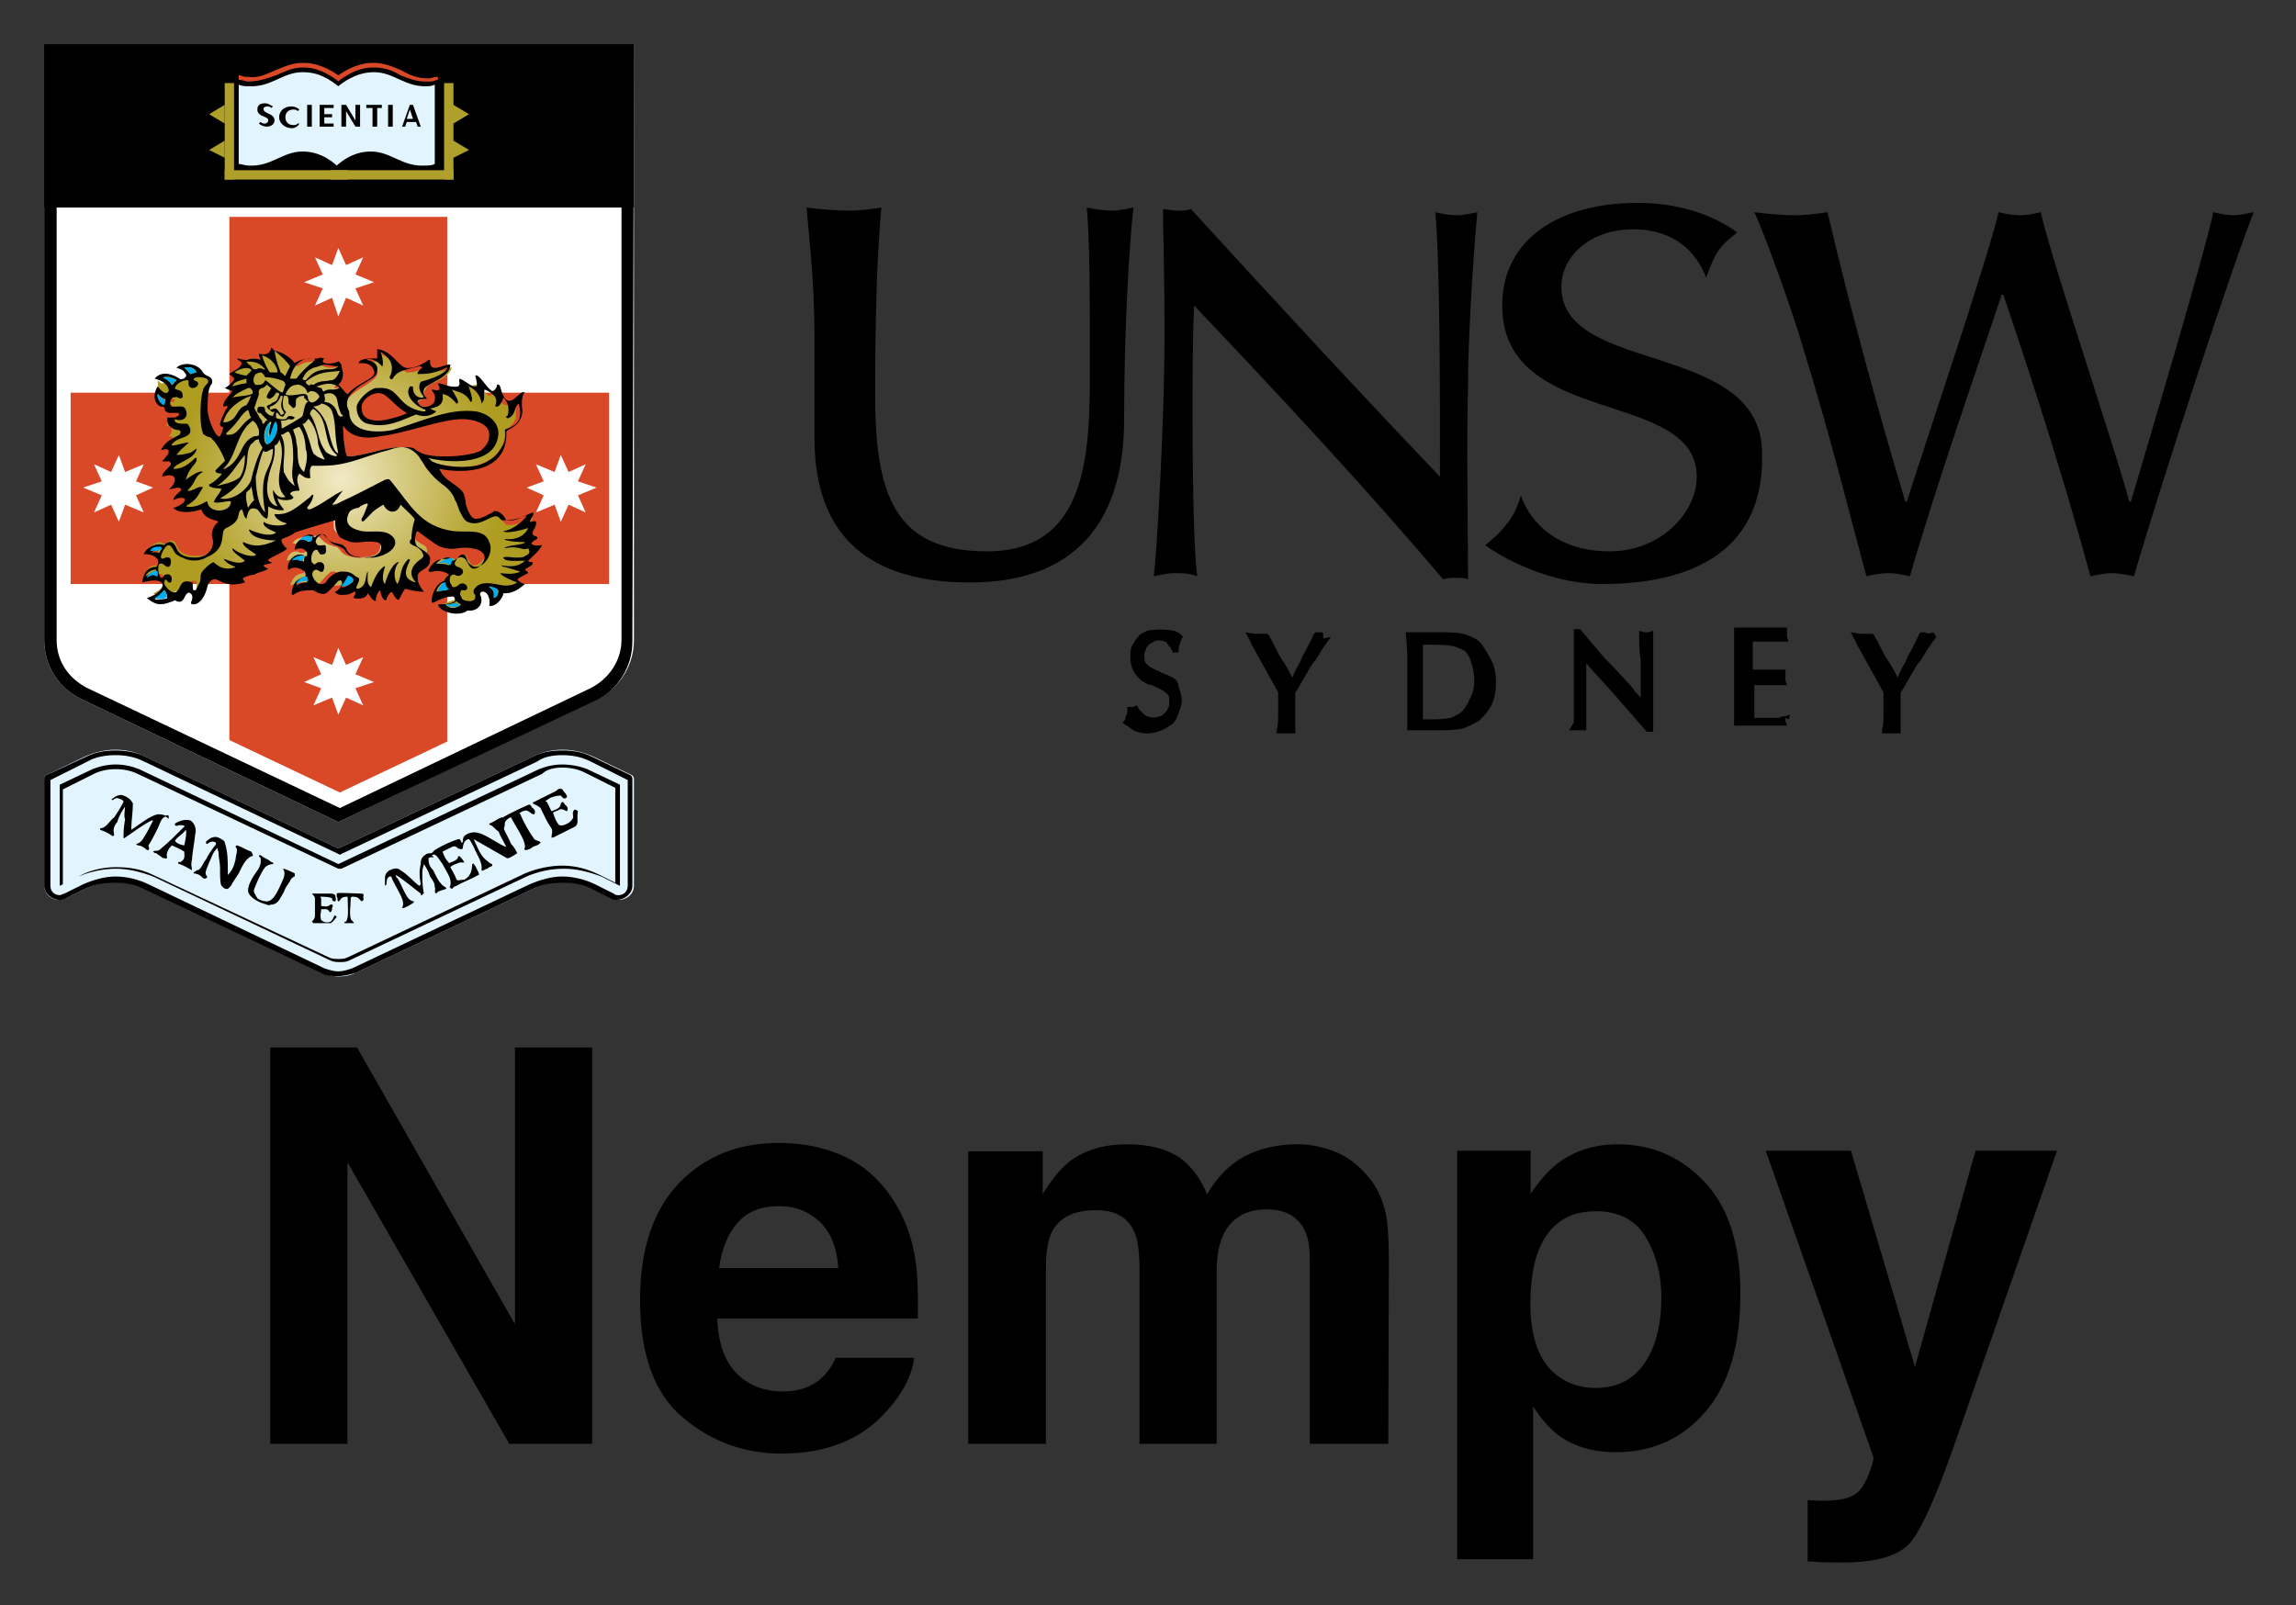
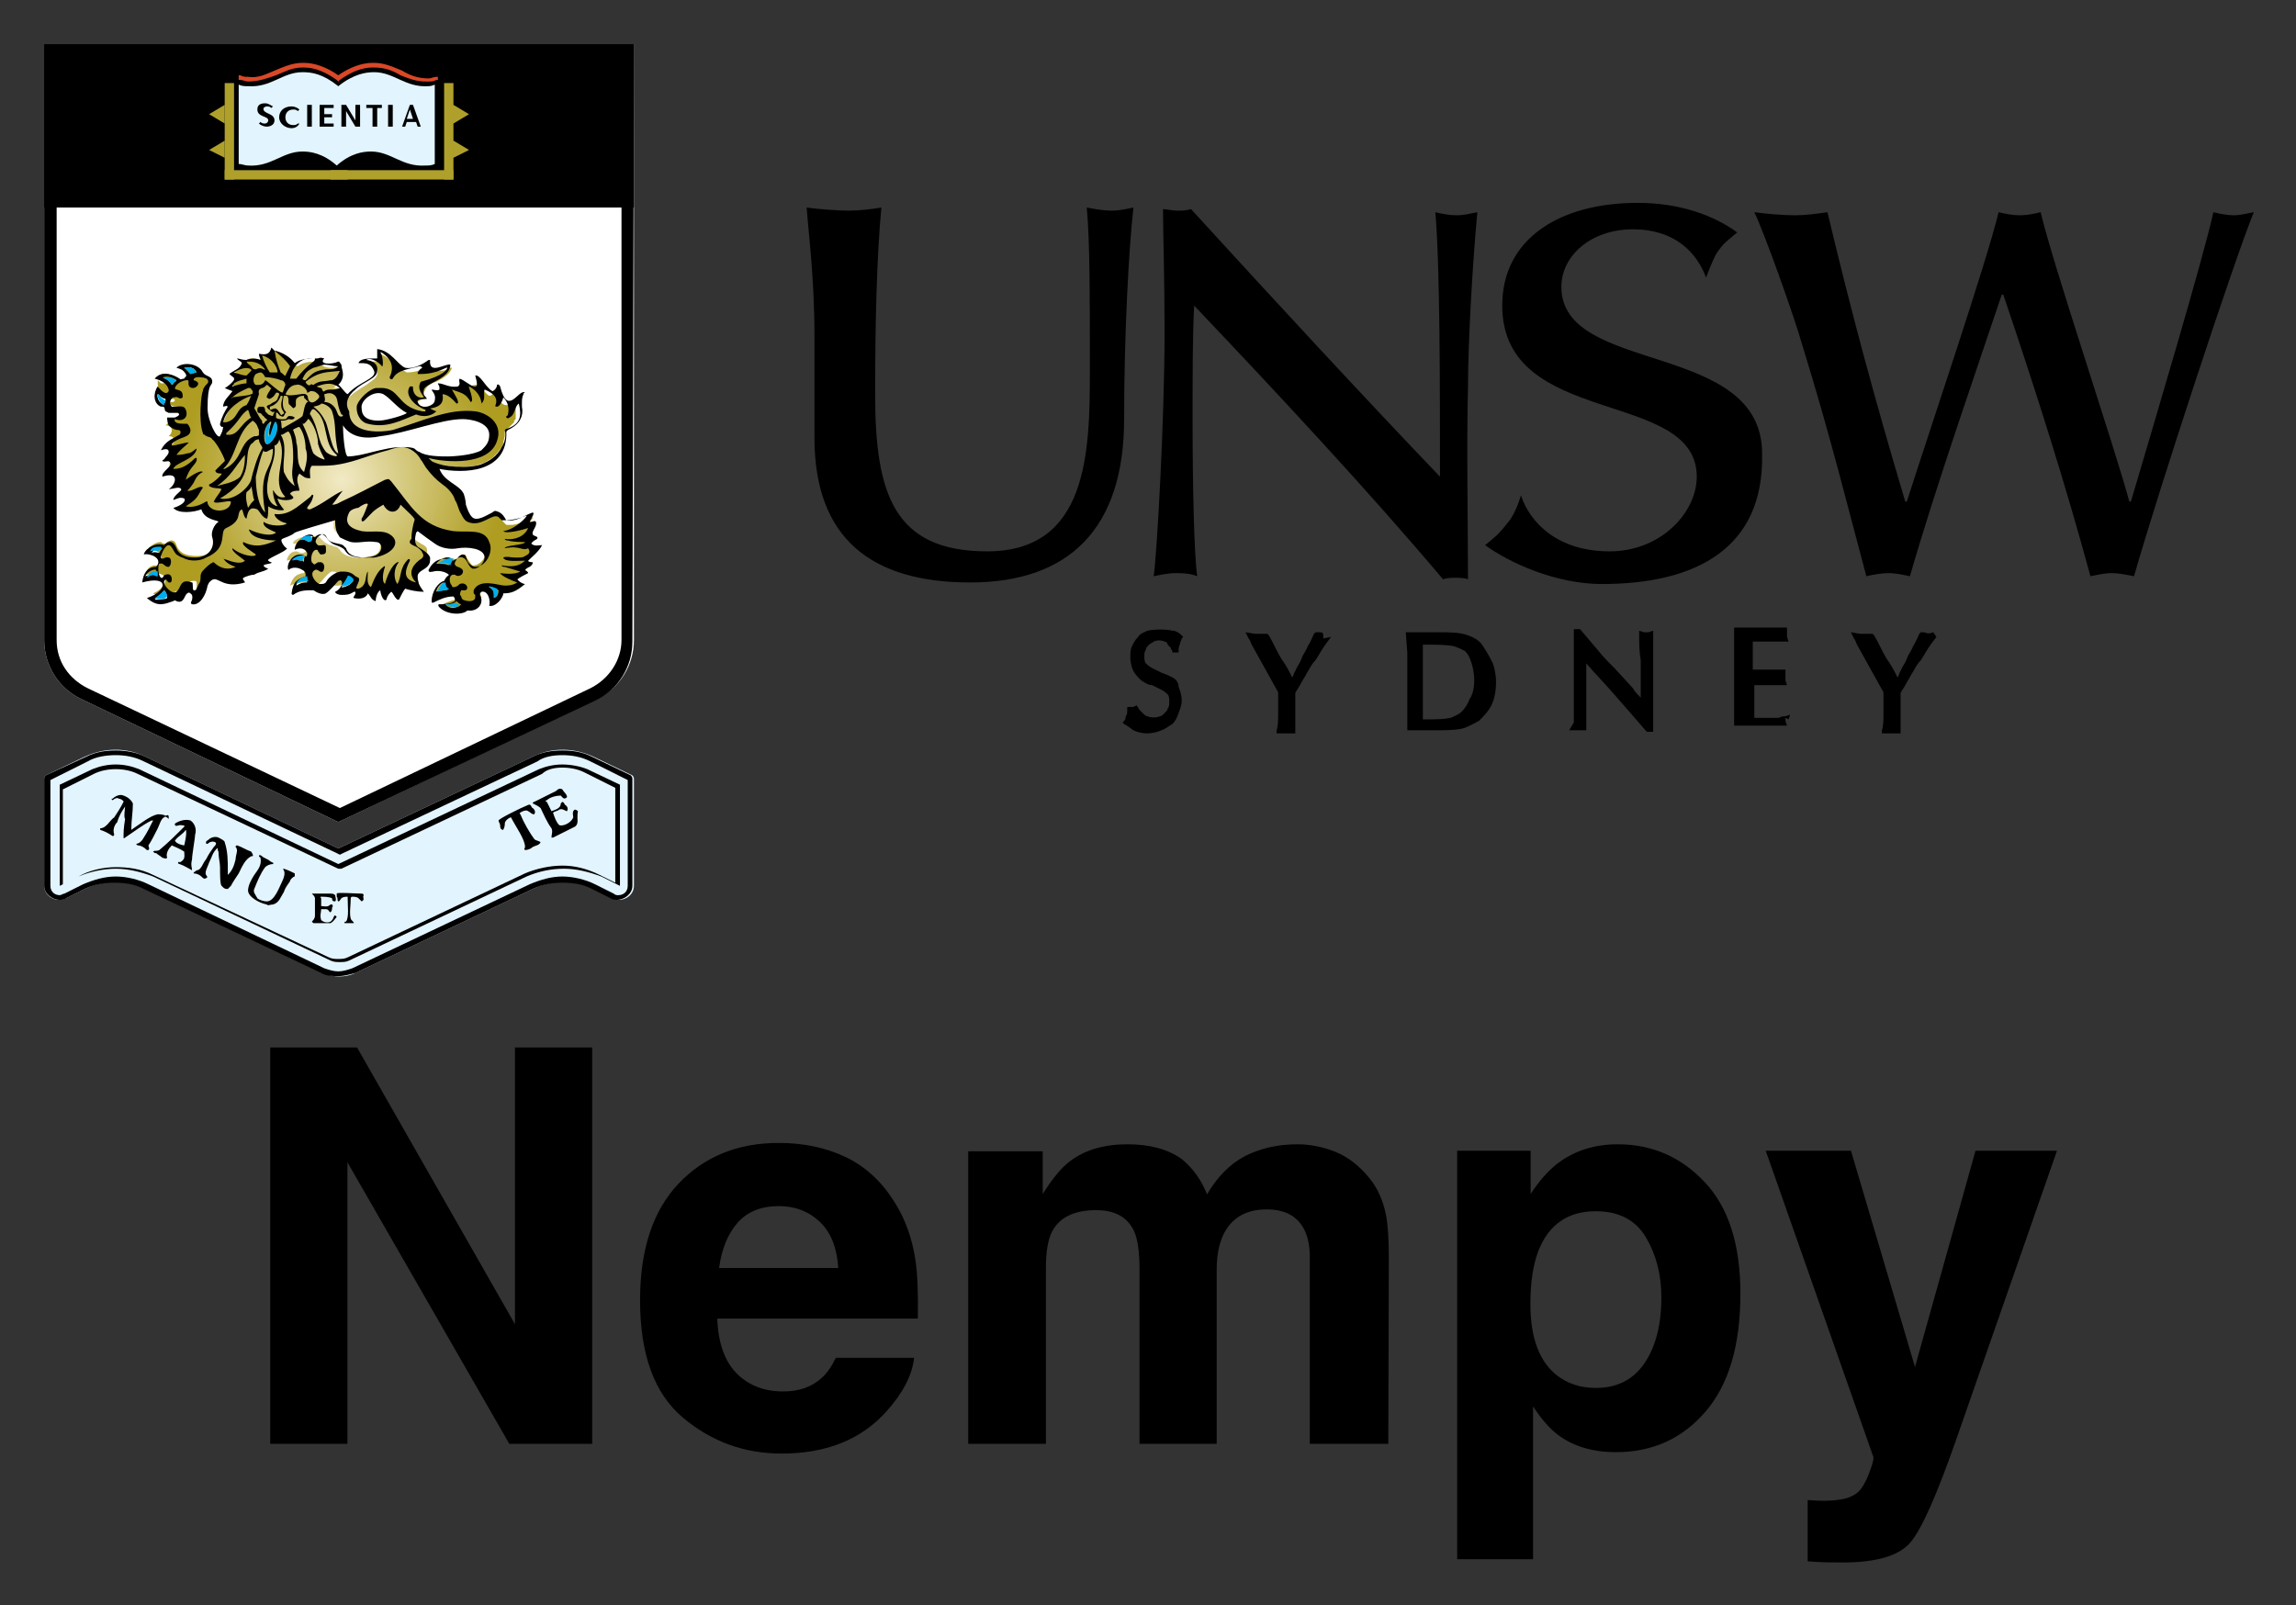
<svg xmlns="http://www.w3.org/2000/svg" xmlns:xlink="http://www.w3.org/1999/xlink" role="img" viewBox="-2.84 -2.84 147.55 103.17">
  <rect x="-2.84" y="-2.84" width="147.55" height="103.17" fill="#333333" stroke="none" />
  <title>Nempy logo</title>
  <path fill="#fff" d="M0 38.3V0h37.9v38.3c0 1.6-.9 3.1-2.4 3.8L18.9 50 2.4 42.1C.9 41.4 0 39.9 0 38.3" />
  <defs>
    <path id="a" d="M1.7 11.1v27.2c0 1 .6 1.9 1.5 2.3L19 48.1l15.8-7.5c.9-.4 1.5-1.3 1.5-2.3V11.1H1.7z" />
  </defs>
  <clipPath id="b">
    <use overflow="visible" xlink:href="#a" />
  </clipPath>
-   <path fill="#d94827" d="M11.9 10.5v11.9H0v12.3h11.9V50h14V34.7h12V22.4h-12V10.5z" clip-path="url(#b)" />
  <path fill="#e2f4fd" d="M31.4 45.8l-12.5 5.9-12.4-5.9c-1.2-.6-2.6-.6-3.9 0L.1 47s-.1.1-.1.2v6.9c0 .7.8 1.1 1.4.8l1.2-.6c1.2-.6 2.6-.6 3.9 0l11.4 5.4c.7.3 1.5.3 2.1 0l11.4-5.4c1.2-.6 2.6-.6 3.9 0l1.2.6c.6.3 1.4-.1 1.4-.8v-6.9c0-.1-.1-.2-.1-.2l-2.5-1.2c-1.3-.6-2.7-.6-3.9 0" />
  <path d="M33.3 45.7c.6 0 1.2.1 1.8.4l2.4 1.2v6.8c0 .4-.3.6-.6.6-.1 0-.2 0-.3-.1l-1.2-.6c-.6-.3-1.4-.5-2.1-.5-.7 0-1.4.2-2.1.5l-11.4 5.4c-.3.1-.6.2-.9.2-.3 0-.6-.1-.9-.2L6.7 54c-.6-.3-1.4-.5-2.1-.5-.7 0-1.4.2-2.1.5l-1.2.6c-.1 0-.2.1-.3.1-.3 0-.6-.2-.6-.6v-6.8l2.4-1.2c.5-.3 1.2-.4 1.8-.4.6 0 1.2.1 1.8.4L18.8 52l.2.1.2-.1 12.5-5.9c.4-.3 1-.4 1.6-.4m0-.3c-.7 0-1.3.1-1.9.4l-12.5 5.9-12.4-5.9c-.6-.3-1.3-.4-1.9-.4-.7 0-1.3.1-1.9.4L.1 47s-.1.1-.1.2v6.9c0 .5.5.9 1 .9.1 0 .3 0 .4-.1l1.2-.6c.6-.3 1.3-.4 1.9-.4.7 0 1.3.1 1.9.4l11.4 5.4c.3.2.7.2 1.1.2.4 0 .7-.1 1.1-.2l11.4-5.4c.6-.3 1.3-.4 1.9-.4.7 0 1.3.1 1.9.4l1.2.6c.1.1.3.1.4.1.5 0 1-.4 1-.9v-6.9c0-.1-.1-.2-.1-.2l-2.5-1.2c-.6-.3-1.2-.4-1.9-.4" />
  <path d="M33.3 46.5c.5 0 1 .1 1.4.3l2 1v6.1l-1-.5c-.8-.4-1.6-.6-2.4-.6-.8 0-1.7.2-2.4.5l-11.4 5.4c-.2.1-.4.1-.6.1-.2 0-.4 0-.6-.1L7 53.4c-.8-.4-1.6-.5-2.4-.5-.8 0-1.7.2-2.4.6l-1 .5v-6.1l2-1c.4-.2.9-.3 1.4-.3.5 0 1 .1 1.4.3L18.9 53h.2L32 46.9c.3-.3.8-.4 1.3-.4m0-.2c-.5 0-1 .1-1.5.3l-12.9 6.1-12.8-6.1c-.5-.2-1-.3-1.5-.3s-1 .1-1.5.3l-2.1 1v6.5l1.2-.6c.7-.3 1.6-.5 2.4-.5.8 0 1.6.2 2.4.5l11.4 5.4c.2.1.4.1.6.1.2 0 .4 0 .6-.1L31 53.5c.7-.3 1.5-.5 2.4-.5.8 0 1.6.2 2.4.5l1.2.6v-6.5l-2.1-1c-.5-.2-1.1-.3-1.6-.3M0 0h37.9v10.5H0z" />
  <defs>
    <path id="c" d="M21.6 25.1c.7-.1 1.5-.3 2.3-.5 1.1-.3 2.2-.6 3-.6.6 0 1.8.3 1.8 1.1 0 .5-.2.8-.6 1.1-.7.4-2.3.4-2.3.4-.4 0-1.4 0-1.9-.4-.2-.2-.3-.2-.3-.2-.2-.1-.4-.1-.7-.1-.6 0-1.2.2-1.8.3-.6.2-1.2.3-1.7.3 0 0-.1 0-.2-.1-.2-.2-.3-1.6-.3-2l.3-.3.1.2c.2.5.7.8 1.5.8h.8m-1.3-1.7c0-.2.1-.4.2-.6.3-.3.7-.5 1-.5.1 0 .3 0 .4.1l.6.6c.2.2.5.5.8.6h.1v.1c0 .1 0 .2-.8.4-.2.1-.8.2-1.1.2-.8 0-1.2-.3-1.2-.9M13.9 20c0 .1.1.2.1.2v.2l-.2-.1s-.2-.1-.4-.1c-.1 0-.3 0-.4.1h-.2v.1c-.1.4-.4.5-.6.6l.2.2c.1.1 0 .3-.4.7.1 0 .1 0 .2.1.2.1.2.2.2.3-.1.1-.2.3-.3.4l-.3.3h.2l.2.1-.2.3-.1.1c-.2.3-.3.6-.5 1h.1v.1c0 .3-.1.4-.2.6l-.1.1c-.2 0-.5-.4-.6-.7-.1-.2-.3-.7-.3-1.2 0-1.2.2-1.5.3-1.6v-.1c0-.1-.1-.2-.2-.2s-.3-.1-.3-.2c-.2-.3-.5-.5-.9-.5h-.3l.4.4c.1.2 0 .3 0 .3v.1h-.4c-.1 0-.2 0-.3-.1-.2-.1-.5-.3-.8-.3-.1 0-.3 0-.4.1v.1l.1-.1.1.1.1.1v.3h-.2l-.1-.1.1-.1-.1.1-.1-.1.1-.1-.1.1.1-.1-.1.1.1-.1-.1.1v.2c0 .3.1.6.3.7.2 0 .2.2.2.2v.1h.4c.1 0 .2 0 .2.1l-.1.1h-.4v-.1.1-.2.1c0 .1 0 .1.1.2s.3.2.5.2h.1c.1 0 .2.1.3.2.1.1 0 .3-.1.4-.1.1-.3.2-.4.2-.2.1-.4.2-.6.4.3 0 .4.2.4.3 0 .2-.1.3-.2.4.1 0 .2 0 .3.1.2.2 0 .4-.2.5 0 1.5-.1 1.6-.1 1.6h.2c.3 0 .5.2.6.4 0 .1-.1.3-.1.4h.2c.2 0 .2.1.3.1.1.1 0 .3-.2.4-.1 0-.1.1-.2.2h.5v.1c.1.1 0 .2 0 .4-.1.1-.3.3-.5.3.1 0 .3.1.5.1.3 0 .7-.1.9-.2l.2-.1v.2c.1.4.5.6.8.6.1 0 .3.1.3.2v.1c-.2.2-.4.6-.4.8.1.4-.1.9-.3 1.1-.2.3-.6.4-1 .4-.5 0-1.1-.1-1.3-.7-.1-.3-.3-.4-.6-.2l-.1.1h-.1c-.1 0-.2-.1-.2-.1-.3 0-.6.2-.8.4.3 0 .7.2.8.5.1.1.1.4-.2.6h-.1c-.4 0-.6.2-.7.6.2 0 .4-.1.6-.1.6 0 .7.3.7.4 0 .3-.3.7-.8.9.2.1.4.2.6.2.2 0 .4-.1.6-.2.1 0 .1 0 .2-.1s.2 0 .3 0c.2.1.2 0 .4-.3 0-.1.1-.2.2-.3 0 0 .1-.1.2-.1h.2c.1 0 .1.1.1.1v.6-.1.1-.1l.1.1v-.1h.1l.1.1-.1-.1h.1l.1-.1.1-.1.1.1-.1-.1v-.1h.1l-.1-.1v-.1h.2l-.3.4.1-.3v-.1c0-.1.1-.2.1-.3l.1-.1.1-.1.1-.1c.1 0 .3 0 .5.1s.4.2.8.2c.2 0 .4 0 .6-.1 0-.1-.1-.2 0-.3l.2-.1c.2-.1.4-.1.6-.2.2-.1.3-.2.5-.2h.2s-.1-.1-.1-.2v-.1c.1-.1.2-.1.3-.1l-.1-.1c0-.1.1-.2.6-.5.1-.1.4-.2.5-.3-.1-.1-.3-.3-.3-.4 0-.1 0-.2.1-.3h.1c.2-.1.5-.2.6-.3.1 0 .2-.1.4-.1.6-.2 1.7-.5 2.2-.7l.2-.1v.3h-.1.1v.5c0 .2.1.3.2.4l.1.1c.1.1.3.2.6.3h1.6c.3 0 .5.2.5.4 0 .3-.1.6-.6.7-.4.1-.7.1-1 .1-.6-.1-.8-.2-1-.5l-.1-.1c-.1-.1-.1-.1-.2-.1s-.2-.1-.3-.1c-.1 0-.2-.1-.4-.2l-.1-.1-.1-.1c-.1-.1-.2-.2-.3-.2-.1 0-.2 0-.3.1l-.1.1-.1-.1c-.2-.1-.6 0-.9.2-.1.1-.1.1-.1.2h.9v.3c0 .1-.1.3-.3.3h-.1c-.1 0-.2-.1-.3-.1-.3 0-.5.2-.6.5v.1c.3-.1.6-.1.9.1.2.1.2.4.2.5v.2h-.1c-.4.1-.6.2-.8.8.4-.2.8-.2 1.1-.2h.1c.2.2.5.3.6.1.2-.1.3-.3.5-.5s.3-.3.4-.3h.1c.1 0 .1 0 .2.1s0 .3 0 .4c0 .2-.2.3-.3.4h.2c.2 0 .4 0 .5-.1h.1l.1-.1h.2l.1.1v.2l.3.3c.3 0 .5-.1.6-.3l.1-.2.2.2.2.2.1.1c0-.2.1-.4.4-.6l.2-.1v.3c0 .1.1.3.2.4 0-.1.1-.2.1-.3 0 0 .1-.2.2-.2s.2.1.3.3c0 0 .1.1.1.2.1-.2.3-.5.4-.6l.1-.1h.3c.2.1.4.1.6.1-.2-.3-.3-.5-.3-.8v-.2c.1-.2.2-.3.4-.4.1-.1.2-.1.2-.2.2-.2.2-.3.2-.5s-.2-.3-.4-.4c-.1-.1-.2-.1-.3-.2-.4-.4-.1-1.1-.1-1.1l.1-.1.1-.1.1.1c.4.3.7.5 1.1.8.3.2.6.3 1 .3h.7c.7 0 1.5.2 1.5.8 0 .4-.4.9-.8.9h-.1c-.1-.1-.2-.3-.3-.4-.1-.2-.1-.3-.2-.3s-.2.1-.4.2l-.1.1h-.1c-.6-.2-1-.1-1.3.4h.3c.3 0 .6.1.8.3v.1c0 .1-.1.2-.1.2s-.1.1-.2.3v.1h-.1c-.3.1-.6.5-.7 1 .3-.2.8-.3 1.2-.3h.1c.1.1.1.3.1.4v.1h-.1c-.3.1-.6.2-.8.3.2.2.5.3.9.3.3 0 .5-.1.6-.2l.1-.1h.1c.3 0 .6-.1.7-.2.1-.1.1-.3 0-.5v-.2c0-.1.1-.1.2-.1h.1c.2 0 .3.1.4.2.1.2.2.5.2.7.1 0 .3-.1.4-.3l.1-.1c.1-.1.1-.2.1-.3v-.1h.1c.4 0 .7-.1 1.1-.3-.1 0-.1-.1-.2-.1 0 0-.2-.1-.1-.3.1-.1.2-.1.4-.3.1 0 .1-.1.2-.1-.1-.1-.1-.1-.1-.2.1-.1.2-.2.3-.2l.1-.1c-.1 0-.2-.1-.2-.2V33s.1-.1.2-.1c.1-.1.3-.2.5-.4-.2 0-.4-.1-.5-.2l-.1-.1v-.1c.1-.2.2-.2.3-.3-.1 0-.1 0-.2-.1s0-.3.1-.4c0-.1.1-.2.1-.3h-.1c-.1 0-.2 0-.2-.1-.1-.1 0-.2.1-.3 0 0 .1-.1.1-.2-.1 0-.3.1-.4.2-.3.1-.6.3-1 .3h-.3l-.1-.1-.1-.1c-.1-.1-.2-.4-.6-.4h-.1c-.3.2-.8.4-1.1.4-.1 0-.2 0-.3-.1-.3-.3-.4-.6-.4-.9v-.2c0-.2-.1-.5-.2-.6-.1-.2-.3-.3-.5-.5-.3-.2-.7-.5-.9-1v-.1l-.1-.3 1.3.2h.2l.9-.1.6-.2.5-.3.3-.3.3-.4.1-.2v-.1l.1-.4V25c0-.1 0-.2.1-.2l.1-.1.1-.1.1-.1.1-.1.1-.1v-.1l.1.1-.1-.1.1.1-.1-.1.1.1-.1-.1.1-.1v-1.2c-.2.2-.4.3-.6.3-.3 0-.5-.3-.7-.9-.1.1-.2.3-.4.3-.2-.1-.4-.4-.6-.6-.1-.1-.1-.2-.2-.3v.2h-.1l-.5.1.1-.1-.1.1-.2-.2.1-.1-.1.1c0 .1 0 .2-.1.4h-.4c-.3 0-.6-.1-.8-.2 0 .1 0 .1-.1.2s-.2.1-.3.1c.1.1.1.3.1.5v.1l-.1-.1.1.1-.4.4h-.6l-.4-.1V23c.1-.1.3-.2.5-.2-.1-.1-.2-.3 0-.6.1-.2.3-.4.7-.5.4-.2.9-.5 1-.9-.1 0-.2 0-.3.1-.2.1-.4.1-.6.1-.2 0-.3 0-.4-.1-.1-.1-.1-.2-.1-.3-.5.4-1.1.5-1.5.5-.2-.1-.4-.3-.7-.5-.3-.3-.6-.5-1-.7v.5h-.9c.3 0 .6.2.7.6.1.4-.3.6-.7.9-.3.2-.7.4-1 .7l-.1.1-.1-.1c-.1-.1-.2-.2-.4-.3l-.2-.2h-.3l.2-.2c.2-.2.3-.4.3-.6 0-.2-.1-.4-.1-.5l-.1-.1c-.2.1-.3.1-.5.1-.3 0-.5-.1-.6-.2v-.2h-.1c-.5 0-1 0-1.4.3l-.3-.1v-.1c-.3-.4-.8-.7-1.2-.8-.3.2-.5.3-.9.3" />
  </defs>
  <clipPath id="e">
    <use overflow="visible" xlink:href="#c" />
  </clipPath>
  <radialGradient id="d" cx="-485.963" cy="457.159" r="1" gradientTransform="matrix(10.798 0 0 -10.437 5266.534 4799.301)" gradientUnits="userSpaceOnUse">
    <stop offset="0" stop-color="#f2eac6" />
    <stop offset=".399" stop-color="#d4c87c" />
    <stop offset=".787" stop-color="#b9a93b" />
    <stop offset=".969" stop-color="#ae9d21" />
    <stop offset="1" stop-color="#ae9d21" />
  </radialGradient>
  <path fill="url(#d)" d="M6.4 19.6h25.2v16.6H6.4z" clip-path="url(#e)" />
  <path fill-rule="evenodd" d="M32 32.2c-.2 0-.5.1-.7-.1.2-.3.4-.2.4-.4-.1-.1-.3-.1-.3-.2-.1-.2.3-.5.2-.8-.1-.1-.2 0-.3 0-.3.1.3-.5.1-.6-.6.2-1 .6-1.7.5-.1-.1-.2-.5-.7-.6 0 0-.1 0-.2.1-.4.2-1 .6-1.3.3-.2-.2-.3-.5-.4-.8 0-.2-.1-.7-.2-.8-.3-.5-1.2-.7-1.5-1.5 1.5.3 4.4.3 4.3-2.4l.1-.1c.2-.1 1.1-.5.9-1.5v-.2c0-.2 0-.4.1-.6 0-.1.1-.1.1-.1-.4-.3-1.1 1.6-1.6-.4 0 0-.1-.2-.2-.1 0 .2-.2.4-.3.4-.4-.2-.8-1.1-1.1-1 .1.4.2.7 0 .7h-.1c-.3-.1-.6-.4-.9-.5-.1.2.1.3-.1.5-.6.1-.9-.2-1.3-.2 0 .1.1.1.1.3v.1c-.1.1-.4 0-.5 0 0 .1.3.3.2.7 0 .1-.1.2-.1.2-.2.2-.8.4-1-.1-.1-.2.5-.2.6-.2-.1-.2-.3-.2-.2-.6.1-.4 1.7-.7 1.7-1.6-.3-.1-1.4.7-1.3-.3h-.1c-.4.3-1 .6-1.5.5-.5-.2-.9-1.1-1.8-1.2v.6c-.6 0-1.1 0-1.2.3.5 0 .8 0 1 .5.2.5-1 .7-1.7 1.5-.2-.1-.5-.6-.6-.6.2-.2.3-.4.3-.7 0-.2-.1-.4-.1-.6-.1-.1-.1-.2-.2-.2-.4.2-1.3.2-.9-.2-.1 0-.2-.1-.4 0-.5 0-1.1 0-1.5.3-.3-.4-.8-.7-1.3-.8l-.2-.2c-.1.4-.3.5-.8.4 0 .2.1.3.1.4 0 0-.4-.2-.9 0-.3 0-.5-.1-.6-.1 0 .1.3.2.3.3-.1.4-.6.5-.8.7.2.2.3.2.3.3.1.1-.5.6-.6.6.2.1.5.2.5.2-.2.3-.6.6-.6 1 .1 0 .2-.1.3 0-.2.3-.4.7-.5 1.1 0 .1 0 .1.1.2h.1c0 .2-.1.4-.2.6-.2.2-.8-1-.8-1.8 0-1.7.3-1.4.3-1.7 0-.4-.4-.3-.6-.6-.3-.6-1.3-.7-1.7-.3.3.1.4.1.6.4.1.2-.1.2-.1.3-.2 0-.2.1-.3 0-.3-.2-1.1-.6-1.6 0 .4.1.8.3.9.7v.1c-.2.4-.7-.3-.7-.3-.3.4-.3 1.1.2 1.3h.1c.2 0 .1.2.2.3l.2.1h.6c.1.1.1.1 0 .2l-.2.1h-.5s0 .3.1.5c.2.2.4.3.6.3.2 0 .2.2.1.3-.5.3-.9.4-1.2 1 .3-.1.5-.1.5.1s-.2.3-.3.5c0 0-.1 0-.1.1.2.1.4-.1.5.1.2.2-.6.6-.5.9.3-.1.8-.2.8.2 0 .2-.2.5-.4.6.3 0 .7-.2.8 0 .1.1-.5.4-.5.7.3-.1.4-.2.7-.1.2.3-.6.6-.7.6.3.4 1.3.3 1.8.1.2.7 1.1.7 1.1.8-.3.2-.5.7-.4 1 .2.6-.2 1.3-1.1 1.3-.5 0-1-.1-1.2-.6-.2-.5-.5-.5-.8-.2-.5-.2-1.2.2-1.3.6.3-.1 1.3.2.8.8-.4 0-.8.2-.9 1 1.8-.5 1.6.6.3 1 .7.6 1.1.4 1.7.2.1-.1.2 0 .2 0 .5.2.5-.4.7-.5.1-.1.2 0 .2 0l.1.1c.1.4-.2.5 0 .6.5.1.9-.6 1-1.2l.1-.2c.1-.1.2-.2.3-.2.3-.1.7.6 2 .2 0-.1-.2-.2-.1-.3.2-.1.5-.2.7-.2.3-.2.7-.2.9-.4-.1 0-.3-.1-.3-.2.1-.1.6-.1.5-.2 0 0-.1 0-.2-.1-.2-.1 1.2-.6 1.2-.8-.1 0-.5-.5-.3-.6.2-.1.6-.2.8-.4.2-.1 1.9-.6 2.6-.8 0 .6.1.8.3 1.1.2.1.4.2.7.3.5.1 1-.1 1.6 0 .5 0 .5.7-.1.9-.3.1-.7.1-1 .1-.6-.1-.7-.2-.9-.5-.1-.1-.1-.1-.3-.2-.2-.1-.4-.1-.6-.3-.2-.1-.3-.5-.6-.5-.2 0-.3.1-.4.2-.5-.3-1.3.2-1.3.8.2-.1.6-.2.8.2v.1c0 .1-.1.2-.1.1-.8-.4-1.3.6-1.1.9.2-.2.6-.2.9 0 .2.1.2.2.2.4-.5.2-.8.3-.9 1.1 0 .1.1.1.1.1.4-.3.8-.3 1.3-.3.3.2.6.3.8.2.3-.2.7-.7.8-.8.1 0 .1-.1.2 0s0 .3 0 .3c-.1.2-.2.3-.4.4 0 .1.2.2.4.2.3 0 .5 0 .8-.2h.1v.1c0 .1-.2.3-.1.3.4.1.8 0 .9-.3.2.2.2.4.5.5 0-.2.1-.6.3-.7 0 .2.2.8.4.6 0-.1.1-.3.2-.4l.1-.1c.1 0 .3.6.5.5.1-.2.3-.6.4-.7.3.1.8.2 1.2.2-.3-.4-.4-.6-.4-1 0-.3.4-.4.6-.6.2-.2.2-.3.2-.6-.1-.3-.5-.5-.8-.7-.3-.3-.1-.8-.1-.9l.1-.1c.4.3.8.6 1.1.8.4.3 1 .4 1.5.3.6-.1 1.7 0 1.7.6 0 .3-.4.8-.8.7-.3-.2-.3-.6-.6-.7-.2-.1-.4.1-.6.2-.6-.2-1.2-.2-1.6.6 0 .2.2.1.3.1.3-.1.8 0 1 .2 0 .1-.1 0-.3.4-.4.1-.8.7-.8 1.3 0 .1 0 .1.1.1.4-.2.8-.4 1.3-.4.1.1.1.2.1.3-.3.2-.7.2-1 .2-.1 0-.1.1 0 .2.5.5 1.5.5 1.8.2.7.1 1.1-.5.8-1 0-.1 0-.1.1-.2.4-.1.6.5.5.9.4.1.9-.5.9-.8.5 0 .8-.1 1.4-.6-.1 0-.3-.1-.4-.2l-.1-.1c.1-.1.5-.3.7-.4 0-.1-.2-.2-.2-.2.1-.2.5-.2.5-.5 0 0-.3 0-.3-.1.2-.2.7-.6.9-1M7.7 23.1c-.3.1-.5-.5-.4-.6.1 0 .1.2.5.3 0 .1 0 .2-.1.3m-.5 11c-.3 0-.4 0-.7.1.1-.3.6-.5.7-.4v.3zm9.5-.9c0 .1 0 .1-.1 0h-.1c-.2-.1-.4-.1-.5 0 .1-.2.5-.4.8-.3 0 0-.1 0-.1.3m.2 1.4c-.4 0-.5.1-.7.2 0-.2.4-.5.7-.5v.3zm8.3.6c0-.2.3-.6.5-.6 0 .2.1.3.2.5.1 0-.5 0-.7.1m-5.2-13c.5-.5 1.4-.7 1.4-1.2.1-.6-.6-.7-.7-.7.2-.2.8.1 1 .4.1.1.1-.6-.1-.9 0 0 .1 0 .2.1.7.5.6 1.1.4 1.5 0 .1.1.2.2.1.3-.6 1.1-.6 1.7-.8h.1l.1.1c-.2.1-.2.2-.3.3v.1h.2c1.1 0 1.7-.5 1.7-.4 0 .1-.2.5-1.7.9-.3.5.2.9.2 1-.4.1-.7-.2-.7-.6 0-.1 0-.1-.1-.1h-.1c-.4.6.4 1.3 1 1.5v.1h-.2c-1.7-.3-1.4-1.6-2.8-1.5h-.2c-.4.1-1 .6-1.2 1.1-.1.5.2 1.1.7 1.2 1.2.3 2.1-.2 3.1-.6.5.2 1 .1 1.3-.2 0 0-.3-.1-.4-.2h.1c.5-.1.8-.3.7-.9.4 0 .8.5.9.6.3 0-.2-.7-.3-.9.5.2.9.2 1.2.8.3 0-.2-1.1-.1-1 .8.4.8 1.1.8 1.1.3-.3.1-.6.2-.9.5.2.9.5.7 1v.1h.1c.2 0 .4-.5.4-.6.3.3.4.7.3 1.1 0 .1-.1.1-.1.1v.1c.1.1.2 0 .2 0 .4-.2.3-.7.6-.9.2.8.1 1.3-.7 1.6-.1 0-.2.1-.2.1.1.4 0 .8-.2 1.1-.3.6-.8.9-1.3 1.1-.8.3-2.5.2-3.2-.2l-.2-.2c1.1.3 3.9.5 4.4-1.1.4-1.1-.6-1.8-1.4-1.9-1.7-.2-3.3.6-5.3 1.2-1 .2-2.8.2-2.8-1.2-.3-.5-.1-1 .4-1.4m3.3 1.5c0 .1-1.3.5-1.8.5-.9 0-1.1-.4-1.1-.8-.1-.5.8-1.2 1.4-.9.5.3.9.9 1.5 1.2m-4.1.8c.5.8 1.5.9 2.4.7 1.7-.2 3.9-1.1 5.3-1.1.5 0 1.7.2 1.7 1 0 .5-.2.7-.5 1-.5.3-1.7.4-2.2.4-.4 0-1.4 0-1.8-.3-.1 0-.3-.2-.3-.2-.2-.1-.5-.1-.8-.1-1.2 0-2.5.6-3.5.6-.2-.1-.3-1.5-.3-2m0-.6c-.2.1-.3 0-.4-.3-.1-.3-.4-.6-.8-.6.1-.2 0-.3 0-.5.3-.1.5-.1.7.1.2.2.1.6.4 1.2 0 0 .1 0 .1.1m-3.1 4.5c-.4-.3-.5-.5-.7-.9-.1-.7.2-1.5-.1-2.2 0-.1-.2-.2 0-.2.2-.1.3-.2.4-.2.3.3.3 1.4.3 1.7 0 .7-.2 1 .1 1.8M15 29.7c-.6-.1-.8-.9-.6-1.8.1-.7.5-1.2.4-2.1.1 0 .3-.2.3-.4.6 1.2-.6 2.7.4 3.7-.6.2-.8-.6-.8-.4 0 .3.1.7.3 1m-.8.4c-.5-.5-.6-1.6-.6-2.3.1-.4.3-1.3.5-1.7 0 0 0 .1.1.1.2 0 .2-.1.5-.2 0 1.5-1 1.2-.5 4.1m-.9-2.1c-.1.4-1 1.4-2 1.2 2.4-1.4 1.4-2.7 2-3.5.2-.1.2-.3.5-.3 0 .3.3.5.2.6-.3.5-.6 1.5-.7 2m.2 1.3c-.2.2-.2.2-.4.5 0 0-.2-.6-.1-1 .1-.1.3-.2.3-.4.1.3.1.7.2.9m-2.4-.9c.9-.6 1.2-1.3 1.8-2 0 .3 0 .9-.3 1.4-.4.4-1.2.5-1.5.6m4.7-4.5c-.1 0-.1 0-.2.1 0 .2-.7.1-.7 0v-.3c.1-.1.2.2.3.2.2.1.2 0 .3-.2.1 0 0-.1 0-.1-.2-.2-.2-.6-.1-1h.2c.2.2 0 .5.2.6l.2.2c.3-.1.1-.3.2-.6.1-.1.2-.2.5-.2 0 .1 0 .2.1.2 0 .1.3.2.1.2-.2.2-.2.6-.3.9-.2.2-.8.5-1.3.8-.1-.1 0-.2-.1-.5.2 0 .3 0 .5-.1.1 0 .3.1.4-.1 0 0-.1-.1-.3-.1m-1.3 1.3c.2-.2.3-1 .4-.9.3.6-.4 1.5-.6 1.4-.2 0-.3-1 .2-1.4 0-.1.1 0 .1 0-.1.3-.2.6-.1.9zm.8-1.7c.1.2.2.2 0 .3 0 0-.1.1-.1 0l-.2-.3c-.2-.2-.3 0-.5 0v-.2c.4-.1.6-.4.7-.7h.1c.1.1-.2.5 0 .9m1.5-1c-.2-.1-1 .2-1.3 0 .1-.2.3-.6.7-.6.2-.1.7.2.7.5 0 0 .1 0 .2-.1.2 0 .3 0 .5.2.1.1.1.2 0 .3-.1.1-.4.4-.6.1-.1-.2 0-.3-.2-.4m-1.5-.1c-.3-.1-1-.8-1.1-.8 0 0-.1.3-.4.3h-.2c-.2-.1-.2-.5 0-.7 0 0 .2-.1.3-.1.1 0 .2.1.3.3.3 0 .8.1 1 .2.2 0 .3.2.3.3-.1.2-.1.4-.2.5m-1.5.1c0-.1-.1-.3.2-.4.1 0 .2-.1.3-.2.1 0 .2.2.3.2-.1.2-.3.4-.3.6 0 0 .1.1.2.1.2-.1.3-.2.4-.4h.1s.1 0 .1.1-.1.2-.1.3c-.1.2-.3.2-.4.3-.1.1-.3.1-.3.2.1.2.2.2.3.3.1.1.2 0 .2 0 0 .1-.1.2-.1.3-.1 0-.3-.1-.3-.1l-.2-.2c0-.1 0-.2-.1-.3h-.3c-.1.1-.1.1-.1.2s0 .2.1.2c.2 0 .2.2.3.2.1.2.3.2.2.3-.1 0-.1.1-.2.2-.1 0-.1-.1-.1-.2-.2-.2-.3-.5-.5-.8l.3-.9m2.2 2.3c-.1 0 .3-.2.4-.2.3.4.4 1 .4 1.4.2.5 0 1.1-.1 1.5-.6-.5-.3-1.3-.5-1.9 0-.3-.1-.5-.2-.8m.6-.4c.1 0 .1 0 .2-.1s.2-.3.2-.2c.3.3.6 1 .6 1.6.2.7.5 1 .4 1-.3-.1-.5-.2-.7-.4-.2-.4-.2-.9-.7-1.9m.5-.6c-.1 0 .1-.3.1-.3.1-.1.2 0 .3.1.8.7.4 2.1 1.3 2.8.1.2-.5 0-.7-.2-.6-.8-.4-1.4-1-2.4m1 .5c-.2-.4-.4-.7-.8-1 .5-.1.5-.2.5-.2.2 0 .6.2.7.5.3.9.1 1.4.4 2.7-.4-.1-.6-1.5-.8-2m.9-2.2c-.4.2-.7 0-1 .2-.1.1-.1-.1-.2-.2-.1 0-.3-.1-.3-.1.6-.2 1-.3 1.5.1m0-1.1c-.1.2-.2.5-.5.6h-.1c-.4.1-.7 0-1.1.3-.1 0-.1-.1-.2 0s-.3-.1-.3-.2c.9-.7 1.4-.6 2.2-.7-.1 0-.1 0 0 0m-1.7-.2c.1 0 .6-.2.7-.2.3 0 .6.1.8.1h.1c-.2.2-.4.2-.8.2-.7.1-.8.2-1.3.7-.2 0-.2-.1-.2-.1.2-.4.3-.5.7-.7m-.3-.6h.4c0 .1 0 .1-.1.2-.4.3-.8.7-1.1 1.1h-.4c.1-.5.4-1.2 1.2-1.3m-1.2.5l-.3.6c0 .1-.1-.1-.3-.2-.2-.5-.3-.8-.4-1.4.5.4.8.7 1 1m-.8.4h-.5c-.2-.3-.4-.7-.5-1.1.7.2 1 .8 1 1.1m-.8-.2c-.1.1-.2-.2-.6 0-.1 0-.2 0-.3-.2-.1-.1-.2-.1-.3-.3.4 0 .8 0 1.2.5m-.9.1l-.3.3c-.2 0-.5-.1-.8-.2.8-.5 1.2-.2 1.1-.1m-1.1.8c.3-.2.5-.2.8-.3v.3c-.2 0-.6.1-.9.2-.1 0 .1-.1.1-.2m-.1.9c.3-.3.8-.5 1-.6h.1c.1 0 .1.1.2.2v.1c0 .1-.1.1-.1.1-.2.1-.6.1-1.2.2 0 .1-.1 0 0 0m1.2-.1c-.1.2-.1.3-.3.6-.7.2-.5.9-1.3 1.1h-.2c.2-.9 1.2-1.5 1.8-1.7m0 1.4c-.8.5-.8 1.2-1.6 1.1V25c.9-.8.9-1.2 1.4-1.5.1.2.1.4.2.5m.1.2c.3.2.3.4.4.6v.3c0 .1-.2.1-.3.1-1 .4-.7 1.5-1.9 2.1h-.1c.9-.8.8-2.3 1.9-3.1m-4.1-3.1l-.3-.3c.3-.1.7 0 .8.3-.1 0-.3.1-.4.1l-.1-.1m-1.6.3c.3-.1.7.1.8.2 0 0 0 .1-.1.1-.1.1-.1.2-.2.2-.3-.5-.7-.4-.5-.5m2.8 8.1v-.1h-.1c-.8.5-1.3.3-1.3.3.8-.5.7-.6 1.1-1.2-.2-.2-.7.3-1 .2.1-.1.2-.2.4-.5l.1-.2c.2-.4.5-.5.5-.5-.2-.2-1.1.5-1.1.5.2-.8.7-1 .7-1.3v-.1h-.1c-.6.6-1 .7-1.4.7.1-.4 1.4-.6 1.5-1.3-.1 0-.3.3-.6.3-.3.1-.6.1-.7.1.3-.4.5-.5.8-.8-.3 0-.8.2-1.1.2v-.1l.1-.1c.5-.4 1.1-.3 1.1-.8 0-.1-.1-.3-.2-.4h-.1c-.3 0-.8 0-.7-.3.5.2.9-.1.7-.6-.1-.3-.4-.2-.7-.2h-.2c-.2-.2-.1-.5.1-.6h.1c.2-.1.3.2.5 0v-.1c0-.5-.5-.3-.5-.5.1-.3.5-.5.8-.5.2 0-.1.4.3.5.1 0 .2 0 .3-.1.3-.3-.2-.4-.2-.4 0-.3.6-.2.8-.1.1 0 .2.2.1.3-.1.1-.3.3-.3.5-.1.1-.3 1.9 0 2.7 0 .1.1.1.1.1.2.2.4.1.5.3.3.2.9 1.4.8 1.4l-.6.6c0 .2.3.2.4.2.1 0-.5.6-.8.7v.1c.3.2.6.1.8.2-.2.4-.3.4-.5.8.1.2.9-.1 1.1 0 0 .7-1.3.8-1.5.1m-3.1 3.2c-.1 0-.3-.1-.5 0 .2-.3.5-.3.7-.3 0 0-.1.1-.2.3zm.3 2.4c.1 0 .2.3.2.4v.1c-.1.1-.7.1-.8.1.2-.2.4-.3.6-.6zm8.8-3.3c.2-.2.6-.4.8-.2-.1.1-.1.2-.1.3l-.2.1c-.2-.1-.3-.2-.5-.2m2.6 3.1c.2-.2.3-.4.4-.6.1-.1.2 0 .3.1.3.1-.5.6-.7.5m4.8-2.6c.2.1.4.3.4.4.1.1.1.3-.1.4-.3.2-1 .8-.3 1.5-.9-.2-.7-.8-.4-1.4 0-.1 0-.1-.1-.1-.6.6-.4 1.1-.7 1.6-.3-.4-.2-1.1.1-1.4h-.1c-.4.2-.7 1-.8 1.4-.3-.3 0-1.1 0-1.1s0-.1-.1 0c-.4.3-.6.8-.8 1.3-.3-.2-.2-.6-.2-1-.2.2 0 .9-.6 1.1h-.1c-.1-.1 0-.1 0-.2.1-.2.2-.4.1-.5l-.2-.1c-.3-.3-.6-.3-.9-.3-.3 0-.8.3-1 .7-.1.1-.2.1-.4.1-.3-.1-.7-.7-.3-.9.2-.1.3.2.5.1.1-.1.2-.5-.1-.6h-.2c-.2.1-.2.2-.3.1l-.1-.1c-.1-.2 0-.8.3-.8.1 0 .1.1.1.1.1.1.1.2.2.2.4 0 .3-.2.3-.5 0 0 0-.1-.1-.1-.2 0-.4.1-.5-.1-.2-.2.2-.6.4-.6.3 0 .2.4.6.5.2.1.5.1.7.2l.2.2c.2.7 1.2.6 1.8.6 1.2-.2 1.8-1 1-1.5-.5-.3-1.2-.1-1.8-.2-.9-.2-1.1-.6-.8-1.2.1-.2.5-.3.6-.3.1-.1.6-.4.6-.2-.1.2-.2.6-.4.9v.1c0 .1.1.1.2 0 .5-.5.5-.6 1.2-1 .3.6.9.6 1.1 0 .4.4 1 .9.9 1-.1.3-.2.8-.2 1.2-.3.3.1.4.3.5m1.3 1.1c.1-.2.7-.6 1-.3-.1.1-.2.4-.2.4-.2-.1-.4-.1-.8-.1m.6 2.6c.2 0 .5 0 .7-.2.1.1.2.2.3.2-.2.3-.9.3-1 0m3.4-.9c0 .1 0 .4-.3.5 0-.4 0-.5-.3-.7-.1-.1.3 0 .6.2zm1.7-2.2c-.1.1-.3.1-.6.1s-.6-.1-.8 0c.1.3.9.2 1.4.2-.4.4-.9.4-1.5.3 0 0 0 .1.2.1.3.1.7.2 1 .3-.2.1-.5.2-1.3.1.1.2.8.5 1.1.6-.3.2-.6.2-.8.2-.4 0-1.6-.5-2 .3v.2l.1.1v.2c-.1.3-.6.2-.8.1 0 0-.1-.1-.1-.2-.1-.1-.1-.2 0-.4h.1c.5.1.3-.6-.2-.4-.1.1-.2.2-.4.2 0 0-.1 0-.1-.1-.2-.2-.2-.7.1-.7h.1c.2.2.6 0 .5-.3l-.1-.1c-.1-.1-.5-.1-.4-.4.1-.2.3-.5.5-.5s.2.2.3.4c0 .1.3.4.5.4.7 0 1.2-1 .9-1.6-.3-.9-1.4-.6-2.3-.7-2.1-.3-2.7-1.6-4-3.2l-.1-.1c-.1-.1-.2 0-.3 0-1 .5-1.7.9-2.8 1.4-.2.1-.3.2-.6.2.2-.2.5-.7.7-.9-.7.3-1.2.8-2.1 1.2-.1 0-.2 0-.2-.1.1-.2.3-.3.4-.8-.1-.1-.1 0-.2.1-.9.7-1.4 1.2-2.3 1.1 0 .2.3.5.8.6-.2.2-1.1.2-1.5-.1-.1.4.7.6.8.7-.4.3-1.3 0-1.7-.2-.1 0 0 .1 0 .1.2.5 1.2.6 1.7.6-.7.3-1.3.5-2.1.1-.2.2.7.7.8.8 0 .2-.9.1-1.5-.4-.1.2.7.7.8.8-.3.3-1 0-1.3-.1-.1 0-.1-.1-.1-.1.1.3.5.5.8.6-.7.3-1.2-.1-1.4-.3-.2 0-.8.6-.8.7-.1.2 0 .3-.1.6-.1.1-.2.5-.3.5h-.1c-.1-.1 0-.5-.1-.5-.8-.3-.7.4-1 .6-.3.2-.8-.4-.8-.6 0-.1.1-.3.2-.1l.1.1h.1c.1 0 .1-.2.1-.2 0-.2-.1-.4-.4-.3-.1 0-.1.1-.2.2h-.1c-.2-.2-.2-.8-.1-.9.3-.1.3.2.6.2.2-.1.2-.6 0-.6-.2-.1-.4.2-.5 0v-.1c.1-.3.3-.7.5-.7s.3.4.5.6c0 0 .3.2.4.2.5.3 1.2.2 1.5 0 1.5-.6.8-1.7 1.3-1.9 1.1-.5.6-1 1-1.2.1.1.1.5.3.6.1-.5.2-.8.7-.6.2.2.3.5.6.6.1 0 .1-.6.1-.8.4.3 1.1.3 1 .2-.1-.1-.4-.5-.4-.7.4.2 1.1.1 1-.1l-.2-.2c.1-.2.4-.2.6-.2 0-.3-.3-.7 0-1.1.3.2.3.3.7.3 0-.2-.1-.6.1-.8.8 0 1.3 0 1.8-.1 1.1-.2 1.9-.6 3.1-.9.3-.1.6-.2.9-.2.5 0 1 .4 1.2.8.1.1.3.5.4.6.3.4.6.7 1 1 .3.2.7.6.8 1 .2.3.2.6.4.9.1.2.2.4.4.5.9.4 1.6-.6 2-.3l.1.1.1.1h.1c.6 0 1-.1 1.5-.3.1 0-.7.9-1.5 1 .2.2 1.3-.1 1.6-.2-.2.5-.8.8-1.5.7 0 0 0 .1.2.1.3.1.9.1 1.1.1 0 .2-1.3.2-1.3.4 1-.2 1.1.2 1.5 0 .2.3 0 .4-.2.5" clip-rule="evenodd" />
  <path fill="#00aeef" d="M19.8 34.3c-.1-.1-.3-.2-.3-.1-.1.2-.2.4-.4.6.2.2 1-.3.7-.5M9.3 21.1l.1.1c.1 0 .3-.1.4-.1-.2-.3-.5-.4-.8-.3.1.1.2.1.3.3m17 12c-.3-.2-.9.2-1 .3.3-.1.5-.1.8.1 0 0 .1-.3.2-.4M8.2 21.9l.2-.2c0-.1.1-.1.1-.1-.1-.1-.5-.2-.8-.2-.2.1.2 0 .5.5m6.3 2.4c-.5.5-.3 1.4-.2 1.4.2.1.9-.7.6-1.4-.1-.2-.3.6-.4.9h-.1c0-.3.1-.6.1-.9.1 0 0-.1 0 0m2.4 9.9c-.3 0-.7.3-.7.5.2-.1.3-.2.7-.2h.1c-.1-.1-.1-.1-.1-.3zm-9.4-1.9c-.3 0-.6 0-.7.3.3-.1.5 0 .5 0l.1-.1c.1 0 .2-.1.1-.2zm.2 2.8c-.2.2-.4.4-.6.5.2.1.7.1.8-.1v-.1s-.1-.2-.2-.3m9.4-3.1c.1-.1.1-.2.1-.3-.2-.2-.6-.1-.8.2.3-.1.4 0 .7.1zM6.6 34.3c.3-.2.4-.2.6-.1h.1v-.3c-.1-.1-.6 0-.7.4m10.1-1.4c-.3-.1-.7.1-.8.3.2-.1.3-.1.5 0h.2c.1-.3.2-.3.1-.3M7.3 22.5c-.1.1.2.7.4.7 0-.1.1-.2.1-.3-.4-.2-.4-.4-.5-.4M25.8 36c.1.2.8.2.9.1-.1-.1-.2-.2-.3-.2-.1.1-.3.1-.6.1m0-1.4c-.3 0-.5.5-.5.6.2-.1.8-.1.7-.2-.2-.1-.2-.3-.2-.4m3.3.4c-.2-.1-.6-.2-.5-.1.3.2.3.3.3.7.3-.1.3-.4.2-.6z" />
  <path fill="#e2f4fd" d="M24.7 2.7c-1.5.1-2.2-.9-3.5-.9-.5 0-1.3.1-2.3.9-1-.8-1.7-.9-2.3-.9-1.3 0-2 1-3.5.9-.2 0-.4 0-.6-.1v5.1c.2 0 .4.1.6.1 1.5.1 2.2-.9 3.5-.9.5 0 1.3.1 2.2.9.9-.8 1.7-.9 2.2-.9 1.3 0 2 1 3.5.9.2 0 .4 0 .6-.1V2.6s-.2.1-.4.1" />
  <path fill="#afa02c" d="M11.6 8.1h7.9v.6h-7.9z" />
  <path fill="#afa02c" d="M11.6 2.5h.6v6.2h-.6zm6.8 5.6h7.9v.6h-7.9z" />
  <path fill="#afa02c" d="M25.7 2.5h.6v6.2h-.6zM10.6 6.8l1-.6v1.1zm0-2.3l1-.6v1.2zm16.7 2.3l-1-.6v1.1zm0-2.3l-1-.6v1.2z" />
  <path fill="#d94827" d="M25.3 2.1h-.1c-.2 0-.3.1-.5.1-.7 0-1.2-.2-1.7-.5-.5-.2-1.1-.5-1.8-.5h-.1c-.7 0-1.5.3-2.2.8-.7-.5-1.5-.8-2.2-.8h-.1c-.7 0-1.3.3-1.8.5s-1 .5-1.7.4c-.2 0-.3 0-.5-.1h-.1v.3h.1c.2 0 .3.1.5.1.7 0 1.2-.2 1.8-.4.5-.2 1-.5 1.7-.5h.1c.7 0 1.4.3 2.1.8l.1.1.1-.1c.7-.5 1.4-.8 2.1-.8h.1c.7 0 1.2.2 1.7.5.5.2 1 .4 1.6.4h.2c.2 0 .3 0 .5-.1h.1v-.2z" />
  <path d="M37.1.8v37.5c0 1.3-.8 2.5-2 3.1L19 49.1 2.8 41.4c-1.2-.6-2-1.7-2-3.1V.8h36.3m.8-.8H0v38.3c0 1.6.9 3.1 2.4 3.8L18.9 50l16.5-7.8c1.5-.7 2.4-2.2 2.4-3.8L37.9 0z" />
  <path fill-rule="evenodd" d="M18.4 56.5h-1.1l-.1-.1c.1-.1.2-.2.2-.4v-1.1c0-.1-.1-.2-.2-.3h1.2c.1 0 .2 0 .3.1 0 .1.1.3 0 .4-.2 0-.2-.1-.2-.2-.2-.1-.5-.1-.7-.1 0 0-.1 0 0 .1v.5c.2 0 .4.1.6-.1h.1c.1.1 0 .2 0 .2 0 .1 0 .2-.1.3-.1 0-.1-.2-.3-.2h-.3c0 .2-.1.4 0 .7.2.2.6.2.7 0 .1-.1.1-.3.2-.3l.1.1c-.1.1-.2.3-.4.4m1.3 0h-.4c0-.1 0-.1.1-.1.2-.3.1-1 .1-1.6-.1 0-.3 0-.4.1-.1.1-.1.2-.2.2-.1-.1 0-.2-.1-.3v-.2c0-.1 1.2 0 1.6 0 .2 0 .1.2.1.2 0 .1.1.2-.1.3l-.2-.2c-.1-.1-.3-.1-.4-.1-.1 0-.1.1-.1.1 0 .4-.1 1 0 1.3 0 .1.2.2.2.3h-.2m-3.6-3c-.1 0-.3.2-.3.3-.2.3-.3.4-.4.7-.2.3-.3.7-.7.8-.2 0-.3.1-.4 0-.5-.1-1.2-.5-1.2-.9 0-.3.2-.7.4-1 .2-.3.5-.6.4-1.1l-.1-.1c0-.1.1-.1.2 0s.4.2.5.3c.1.1.3.1.2.2-.2 0-.4.1-.5.2-.3.4-.5.9-.7 1.4-.1.2.1.4.2.6.1.1.4.2.6.2.5 0 .8-.9 1-1.3.1-.2.2-.5.1-.7-.1-.1 0-.1 0-.1.3.1.5.2.7.3v.2m-2.8-1.3c-.4.2-.6.7-.8 1.1-.2.3-.4.6-.5.8l-.2.2c-.1 0-.2 0-.3-.1l-.1-.1c-.1-.1-.1-.7-.1-1.2 0-.3-.1-.6-.1-1-.1-.1 0-.3-.1-.2-.3.3-.3.5-.5.9-.1.3-.3.6-.2.8.1.1.1.2 0 .2-.1.1-.2 0-.3-.1-.1-.1-.3-.2-.5-.2 0-.1.1-.1.2-.2.3 0 .4-.5.6-.7.2-.4.3-.5.5-.8.1-.1.2-.2.1-.3-.2-.1-.4 0-.5.1-.1 0-.1 0-.1-.1s.1-.1.2-.2.4-.2.6-.1c.2.1.4.2.4.3.2.6.2 1.2.2 1.8v.3c.3-.3.4-.6.5-1 0-.3.2-.6 0-.8 0-.1.1-.1.1-.1.3.1.6.3.9.4.2.3.1.3 0 .3m-3.8.9c-.2-.1-.5-.3-.8-.4-.1 0-.1-.1-.1-.1.1-.1.1 0 .1 0 .4-.2.3-.4.3-.7-.3-.2-.6-.3-.8-.4-.2.2-.4.5-.3.8-.1.1-.2 0-.3 0-.1-.1-.3-.2-.4-.3-.1 0-.1 0-.2-.1.1-.1.2 0 .4-.1.6-.5 1.1-1 1.6-1.5.1-.1-.2-.1-.3-.1-.1 0-.2.1-.3 0v-.1c.3-.2.7-.3 1-.2.3.2.4.6.3.9 0 .2-.2 1.3-.2 1.6-.1.4 0 .5 0 .7 0-.1 0 0 0 0M9 51.5c-.1 0-.5-.1-.6-.3.2-.3.5-.4.7-.7.1.2-.1 1-.1 1m-1-1.7c-.1-.1-.2-.2-.3-.1-.2.1-.3.5-.4.7-.2.4-.4.8-.6 1.1 0 .1.1.2 0 .3h-.1c-.2-.2-.4-.3-.6-.3l-.1-.1c.2 0 .4-.2.5-.4.2-.3.4-.7.6-1.1h-.1c-.6.3-1.1.7-1.7 1.1-.1.1-.1 0-.1 0 0-.3 0-.6.1-1.2-.1-.1 0-.7 0-.8-.2.3-.4.6-.5 1-.2.2-.3.5-.2.8 0 0 0 .1-.1.1-.3-.2-.5-.3-.8-.4v-.1c.4 0 .6-.5.9-.7.2-.3.4-.6.6-1 0-.1-.2-.2-.3-.2-.1-.1-.3 0-.4.1-.1-.1-.1-.1 0-.1.2-.2.5-.3.7-.2.3.1.5.3.6.5 0 .6-.1 1.1-.1 1.6v.1c.6-.4 1.2-.9 1.7-1 .4 0 .5.1.5.1.2-.1.2 0 .2.1v.1m26.1.5l-1.4.7h-.1c0-.2.1-.4 0-.6-.3-.4-.5-.9-.7-1.3-.1-.1-.3-.2-.5-.3 0-.1.1-.1.1-.1l1.4-.7c.1-.1.2-.2.4-.1.1.2.3.3.3.5-.2.2-.3 0-.4-.1-.3 0-.7.1-.9.3-.1 0-.1.1 0 .1l.3.6c.3-.1.6-.2.6-.5l.1-.1c.2.1.1.2.2.2.1.1.2.2.1.4-.1 0-.3-.2-.5-.1-.1.1-.3.1-.4.2.1.3.2.6.4.8.3.1.8-.2.9-.5 0-.1-.1-.4.1-.5.1 0 .2.1.2.1-.1.5.1.8-.2 1m-2.7 1.3c-.1.1-.3.2-.5.2-.1-.1 0-.1 0-.2 0-.5-.6-1.3-.9-1.9-.1 0-.4.2-.4.4 0 .1 0 .2-.1.4-.2 0-.2-.2-.2-.3 0-.1-.1-.2-.1-.3 0-.1 1.4-.8 1.9-1 .2-.1.2.2.3.2.1.1.2.2.1.4-.2 0-.2-.1-.4-.2-.1-.1-.4 0-.5.1-.1 0 0 .1 0 .1.2.5.6 1.2.9 1.6.1.1.3.1.4.2-.1.2-.3.2-.5.3" clip-rule="evenodd" />
-   <path fill-rule="evenodd" d="M29.7 52.3l-2.1-1.2c.3.6.4 1.1 1 1.5 0 .1.2 0 .2.2-.1.1-.3.1-.3.2-.2 0-.3.2-.4.1.1-.5-.3-1-.5-1.5-.1-.2-.2-.4-.3-.5-.3 0-.4.4-.4.6-.1.1-.2 0-.3 0-.1-.1-.2-.2-.4-.1l-.6.3c.1.3.2.5.4.7 0 .1.1 0 .1 0 .3-.1.5-.2.5-.4h.1c.1.1.2.2.3.4h-.3c-.2.1-.4.1-.6.3.1.2.3.5.4.8.1.1.3 0 .5 0 .4-.2.5-.6.5-1 .1 0 .1-.1.1 0 .2.2.2.4.3.5 0 .1.1.2 0 .2-.5.3-.9.4-1.4.7-.1 0-.2.1-.3.2-.1-.1-.1 0-.1-.1-.1 0 0-.1 0-.1.1-.5-.2-.8-.5-1.4-.1-.1-.4-.7-.6-.6-.1 0-.1.1 0 .1v.1c-.1-.1-.2 0-.3 0v.1c0 .3.1.5.3.7.2.4.4.9.8 1.1.1.1 0 .1 0 .1-.2.1-.5.1-.6.3-.2-.1 0-.3-.1-.4 0-.3-.1-.4-.3-.7-.1-.3-.2-.5-.4-.8 0 .1-.1.3-.1.5 0 .5 0 .9.1 1.4 0 0-.1 0-.1.1-.1 0-.1 0-.1-.1-.4-.3-1.1-.9-1.6-1.2 0 0 0 .2.1.2.3.5.4.9.7 1.3.1.1.2.2.4.2-.1 0 0 .1-.1.1-.1.1-.2.1-.3.2-.1 0-.3.2-.4.1.2-.3-.1-.8-.2-1-.2-.4-.4-.7-.5-1h-.1c-.2.1-.2.3-.2.5l-.1.1v-.5c0-.2.1-.4.3-.5.2-.1.5-.2.7 0 .5.3.8.7 1.2 1l.1-.1c-.1-.5-.1-.9 0-1.3 0-.2 0-.4.3-.6.1-.1.3-.1.4-.1l.2-.2c.5-.3.9-.5 1.5-.7h.1c.1.1.1.3.2.2 0-.1 0-.3.1-.4.2-.2.6-.3.9-.2.5.1 1.4.8 1.8.9-.2-.4-.4-.7-.5-1-.2-.1-.3-.3-.5-.4-.1 0-.1-.1-.1-.1.3-.1.5-.3.8-.4.1 0 0 .2 0 .3.1.5.4.9.6 1.4.2.2.3.4.4.6-.3.2-.6.4-.7.3" clip-rule="evenodd" />
  <path d="M14.8 4.9c0 .3-.3.4-.5.4s-.4-.1-.5-.2l.1-.1c.1.1.2.1.3.1.1 0 .2-.1.2-.2 0-.3-.7-.2-.7-.7 0-.3.2-.4.5-.4.2 0 .3.1.5.2l-.1.1c-.1-.1-.2-.1-.3-.1-.1 0-.2.1-.2.1-.1.4.7.3.7.8m1.6.2c-.1.2-.3.3-.5.3-.4 0-.8-.3-.8-.7 0-.4.3-.7.8-.7.2 0 .4.1.5.2l-.1.1c-.1-.1-.2-.1-.3-.1-.3 0-.5.2-.5.5s.2.5.5.5c.1 0 .2 0 .3-.1h.1zm.5-1.2h.3v1.4h-.3V3.9zm1.7 1.2v.2h-.9V3.9h.9v.2H18v.4h.5v.2H18v.4h.5zm1.7-1.2v1.4H20l-.6-1v1h-.3V3.9h.3l.6 1v-1h.3zm1.4 0v.2h-.3v1.2h-.3V4.1h-.4v-.2h1zm.5 0h.2v1.4h-.3V3.9zm2 1.4H24l-.1-.3h-.6l-.1.3H23l.5-1.4h.2l.5 1.4zm-.5-.5l-.2-.6-.2.6h.4z" />
  <path fill="#fff" d="M18.9 17.5l-.4-1.2-1.1.5.5-1.1-1.2-.4 1.2-.5-.5-1.1 1.1.5.4-1.1.5 1.1 1.1-.5-.5 1.1 1.2.5-1.2.4.5 1.1-1.1-.5zm0 25.6l-.4-1.1-1.2.5.5-1.1-1.1-.4 1.1-.5-.5-1.1 1.2.5.4-1.1.5 1.1 1.1-.5-.5 1.1 1.2.5-1.2.4.5 1.1-1.1-.5zm14.3-12.4l-.4-1.1-1.2.5.5-1.1-1.1-.5 1.1-.4-.5-1.1 1.2.5.4-1.1.5 1.1 1.1-.5-.5 1.1 1.2.4-1.2.5.5 1.1-1.1-.5zm-28.4 0l-.5-1.1-1.1.5.5-1.1-1.2-.5 1.2-.4-.5-1.1 1.1.5.5-1.1.4 1.1 1.2-.5-.5 1.1 1.1.4-1.1.5.5 1.1-1.2-.5z" />
  <path d="M69.4 24.1c0 7-3.5 10.5-9.9 10.5-6.3 0-10-2.8-10-9.3v-6.6c0-3.7-.4-6.7-.5-8.2.7.1 2 .2 2.7.2.7 0 1.5-.1 2.1-.2-.3 3.2-.4 7.5-.4 12 0 6.4 1.2 10.1 7.2 10.1 6.5 0 6.6-6.4 6.6-11.7 0-4.8 0-8.2-.2-10.4.5.1 1.1.2 1.6.2s.9-.1 1.4-.2c-.3 2.6-.6 8.2-.6 13.6M91.5 22c-.1 3.6 0 9.2 0 12.4-.2-.1-.6-.1-.8-.1-.2 0-.6 0-.8.1-4.9-5.8-10.5-11.8-16-17.6-.1 1.9-.1 4.3-.1 7.4 0 4.2.1 8.7.3 10-.5-.2-1-.2-1.4-.2-.5 0-.9.1-1.4.2.2-1.3.7-10 .7-15.7 0-3.7-.1-6.3-.1-7.9.2 0 .6.1.9.1.3 0 .6 0 .9-.1 5.2 5.7 11.4 12.4 16 17.2 0-5.7 0-13.6-.3-17 .4.1.9.2 1.4.2.4 0 .8-.1 1.3-.2-.3 3.2-.6 8.3-.6 11.2m8.6 12.7c-3 0-6-1.4-7.5-2.5.6-.5.8-.6 1.5-1.5.5-.6.8-1.7.8-1.7.6 1.8 2.4 3.6 5.7 3.6 3.3 0 5.6-2.5 5.6-4.8 0-5.7-12.5-3.1-12.5-11 0-4.3 3.7-6.6 8.7-6.6 2.7 0 4.9.8 6.4 1.9-.7.6-.8.6-1.3 1.3-.3.5-.7 1.6-.7 1.6-.6-1.6-2-3.1-4.7-3.1s-4.6 1.7-4.6 3.7c0 5.7 13 3.4 12.9 10.8.1 5.9-4.1 8.3-10.3 8.3m34.2-.5c-.5-.1-1-.2-1.4-.2-.5 0-.9.1-1.4.2-1.6-5.9-3.5-11.9-5.6-18.1h-.1c-1.3 3.9-4.3 12.5-5.9 18.1-.5-.1-.9-.2-1.4-.2-.4 0-1 .1-1.4.2-1-3.7-2.3-9-4.1-14.8-.5-1.8-2.5-7.4-3.1-8.6.7.1 1.9.2 2.6.2.7 0 1.4-.1 2.1-.2 1.5 6.3 3 11.9 5 18.6h.1c1.5-4.7 5.1-15.3 5.9-18.6.4.1.9.2 1.4.2.4 0 .9-.1 1.3-.2.8 3.4 4.6 14.6 5.7 18.6h.1c1.3-4.4 4.7-15.8 5.3-18.6.4.1.9.2 1.3.2s.8-.1 1.3-.2c-1.2 2.9-6.1 17.8-7.7 23.4m-61.8 6.5c-.2-.1-.4-.2-.7-.3l-.6-.3c-.2-.1-.3-.2-.4-.3-.1-.1-.1-.3-.1-.5 0-.1 0-.2.1-.4 0-.1.1-.2.2-.3.1-.1.2-.1.3-.2.2-.1.5-.1.7 0 .1 0 .2.1.2.2l.2.2c0 .1.1.2.1.2v.1h.4v-.2c0-.2.1-.3.1-.4 0-.1.1-.2.1-.3l.1-.1-.1-.1c-.2-.2-.4-.3-.6-.3-.4-.1-1.1-.1-1.6 0-.2.1-.5.2-.6.4-.2.2-.3.4-.4.6-.1.2-.1.5-.1.7 0 .4.1.7.2.9.1.2.3.4.5.6.2.1.4.3.7.3l.6.3c.2.1.3.2.4.3.1.1.1.3.1.5 0 .1 0 .3-.1.4 0 .1-.1.2-.2.3-.1.1-.2.2-.3.2-.2.1-.6.1-.8 0-.1 0-.2-.1-.3-.2l-.2-.2c-.1-.1-.1-.2-.2-.3l-.2.1h-.4v.2c0 .2 0 .3-.1.4 0 .1 0 .2-.1.3l-.1.1.1.1c.2.1.3.2.6.4.2.1.5.2.9.2.3 0 .7-.1.9-.2.3-.1.5-.3.7-.4.2-.2.3-.4.4-.7.1-.3.2-.5.2-.8 0-.4-.1-.6-.2-.9 0-.3-.2-.5-.4-.6m9.4-2.9h-.2l-.1.1c-.1.2-.2.5-.4.8-.1.3-.3.5-.4.8-.1.3-.3.5-.4.8-.1.1-.1.3-.2.4-.2-.4-.4-.8-.7-1.2-.3-.5-.5-1-.8-1.5l-.1-.1h-.8l-.6-.1.2.4c.1.1.1.2.2.4l1.5 2.7c.1.2.2.3.2.4V43c0 .4 0 .8-.1 1.1v.2h1.2v-2.6c.1-.2.2-.3.3-.5.1-.2.3-.5.4-.7.2-.3.3-.6.6-.9.2-.3.4-.7.7-1.1l.3-.4-.5.1c0-.4 0-.4-.3-.4m10.5.8c-.2-.3-.6-.5-.9-.6-.5-.2-1.2-.2-2-.2h-2l.1 1.3v5h1.9c.5 0 1.1 0 1.6-.1.4-.1.7-.3 1.1-.5.3-.3.6-.6.8-1 .2-.4.3-.9.3-1.5 0-.5-.1-.9-.2-1.2-.3-.6-.5-.9-.7-1.2m-.8 3.5c-.1.3-.3.6-.5.8-.2.2-.5.3-.7.4-.5.1-1 .1-1.5.1h-.3v-4.8h.4c.5 0 1.1 0 1.6.1.3.1.5.2.7.3.2.2.3.4.4.7.1.3.2.7.2 1.2s-.1.9-.3 1.2m11.4-4.3h-.2l-.3-.1v.3c0 .5 0 1 .1 1.6V42c-.2-.2-.4-.4-.5-.6l-1.1-1.2c-.4-.4-.8-.8-1.2-1.3l-1.1-1.3h-.4v6l-.3.5h1.1v-4.3c.6.7 1.2 1.3 1.8 2 .7.8 1.4 1.6 2 2.3l.1.1h.4v-6.5l-.3.1h-.1m9.1 5.6l.1-.3-.3.1c-.1 0-.3 0-.4.1h-1.6v-2.1h2.1l-.1-.3v-.7h-2.1v-1.8h2.3l-.1-.3v-.6h-3.4v6.3h3.4l-.1-.3v-.2l.2.1zm9.3-5.6c-.3.1-.3.1-.6 0h-.2l-.1.1c-.1.2-.2.5-.4.8-.1.3-.3.5-.4.8-.1.3-.3.5-.4.8-.1.1-.1.3-.2.4-.2-.4-.4-.8-.7-1.2-.3-.5-.5-1-.8-1.5l-.1-.1h-.8l-.6-.1.2.4c.1.1.1.2.2.4l1.5 2.7c.1.2.2.3.2.4V43c0 .4 0 .8-.1 1.1v.2h1.2v-2.6c.1-.2.2-.3.3-.5.1-.2.3-.5.4-.7.2-.3.3-.6.6-.9.2-.3.4-.7.7-1.1l.3-.4-.2-.3zM14.526 64.49v25.478h4.961V71.87l10.404 18.098h5.325V64.49H30.254v17.789L20.106 64.49zm10.541-.049zm19.49 11.318c.629-.713 1.514-1.072 2.655-1.072 1.047 0 1.927.339 2.635 1.013.708.674 1.101 1.662 1.185 2.965h-7.66c.162-1.224.56-2.188 1.185-2.906zm6.888-4.253c-1.254-.585-2.665-.88-4.233-.88-2.64 0-4.784.87-6.441 2.611-1.652 1.741-2.478 4.243-2.478 7.503 0 3.481.914 5.993 2.748 7.537 1.829 1.544 3.948 2.316 6.343 2.316 2.906 0 5.163-.919 6.775-2.748 1.037-1.155 1.618-2.291 1.745-3.407h-5.03c-.266.556-.57.988-.914 1.298-.634.575-1.46.865-2.473.865-.954 0-1.775-.236-2.453-.713-1.116-.757-1.711-2.085-1.78-3.973h12.892c.025-1.627-.025-2.871-.152-3.737-.221-1.475-.698-2.768-1.436-3.889-.816-1.264-1.854-2.193-3.112-2.783zm-3.889-.88zm35.42.57c-.806-.32-1.627-.482-2.453-.482-1.249 0-2.375.256-3.393.777-.954.516-1.755 1.332-2.399 2.439-.369-.924-.91-1.677-1.627-2.267-.885-.634-2.05-.949-3.491-.949-1.519 0-2.758.369-3.717 1.106-.541.413-1.116 1.111-1.726 2.09V71.162h-4.789v18.806h4.995v-11.338c0-1.028.133-1.8.398-2.316.482-.91 1.426-1.367 2.832-1.367 1.21 0 2.026.457 2.439 1.367.231.506.344 1.318.344 2.439v11.215h4.961v-11.215c0-.846.133-1.563.398-2.163.521-1.131 1.46-1.691 2.817-1.691 1.175 0 1.981.438 2.419 1.313.231.457.349 1.047.349 1.76v11.997h5.045l.034-11.874c0-1.224-.054-2.149-.172-2.783-.182-.959-.541-1.765-1.072-2.419-.654-.806-1.387-1.372-2.193-1.696zm19.957 5.497c.659 1.116.993 2.404.993 3.855 0 1.765-.364 3.176-1.082 4.233-.723 1.062-1.765 1.593-3.137 1.593-.944 0-1.765-.261-2.453-.777-1.165-.89-1.745-2.429-1.745-4.617 0-1.382.172-2.522.516-3.422.669-1.696 1.898-2.542 3.683-2.542 1.485 0 2.562.56 3.225 1.677zm3.781-3.545c-1.524-1.623-3.388-2.434-5.59-2.434-1.509 0-2.812.418-3.904 1.259-.6.472-1.165 1.121-1.696 1.937V71.127h-4.72v26.255h4.877v-9.819c.516.796 1.047 1.401 1.588 1.819.993.747 2.237 1.121 3.737 1.121 2.35 0 4.268-.87 5.762-2.611 1.495-1.741 2.237-4.268 2.237-7.586 0-3.147-.762-5.531-2.291-7.159zm6.613 20.434v3.938c.531.039.929.059 1.195.064.266.005.615.01 1.052.01 2.178 0 3.629-.433 4.356-1.288.728-.86 1.711-3.078 2.955-6.647l6.465-18.531h-5.236L120.225 85.027l-4.115-13.899h-5.477l6.913 19.672c.044.138-.054.516-.305 1.141-.246.62-.511 1.032-.801 1.229-.3.206-.669.339-1.106.393-.438.059-.9.079-1.382.054zm6.672-22.956z" />
</svg>